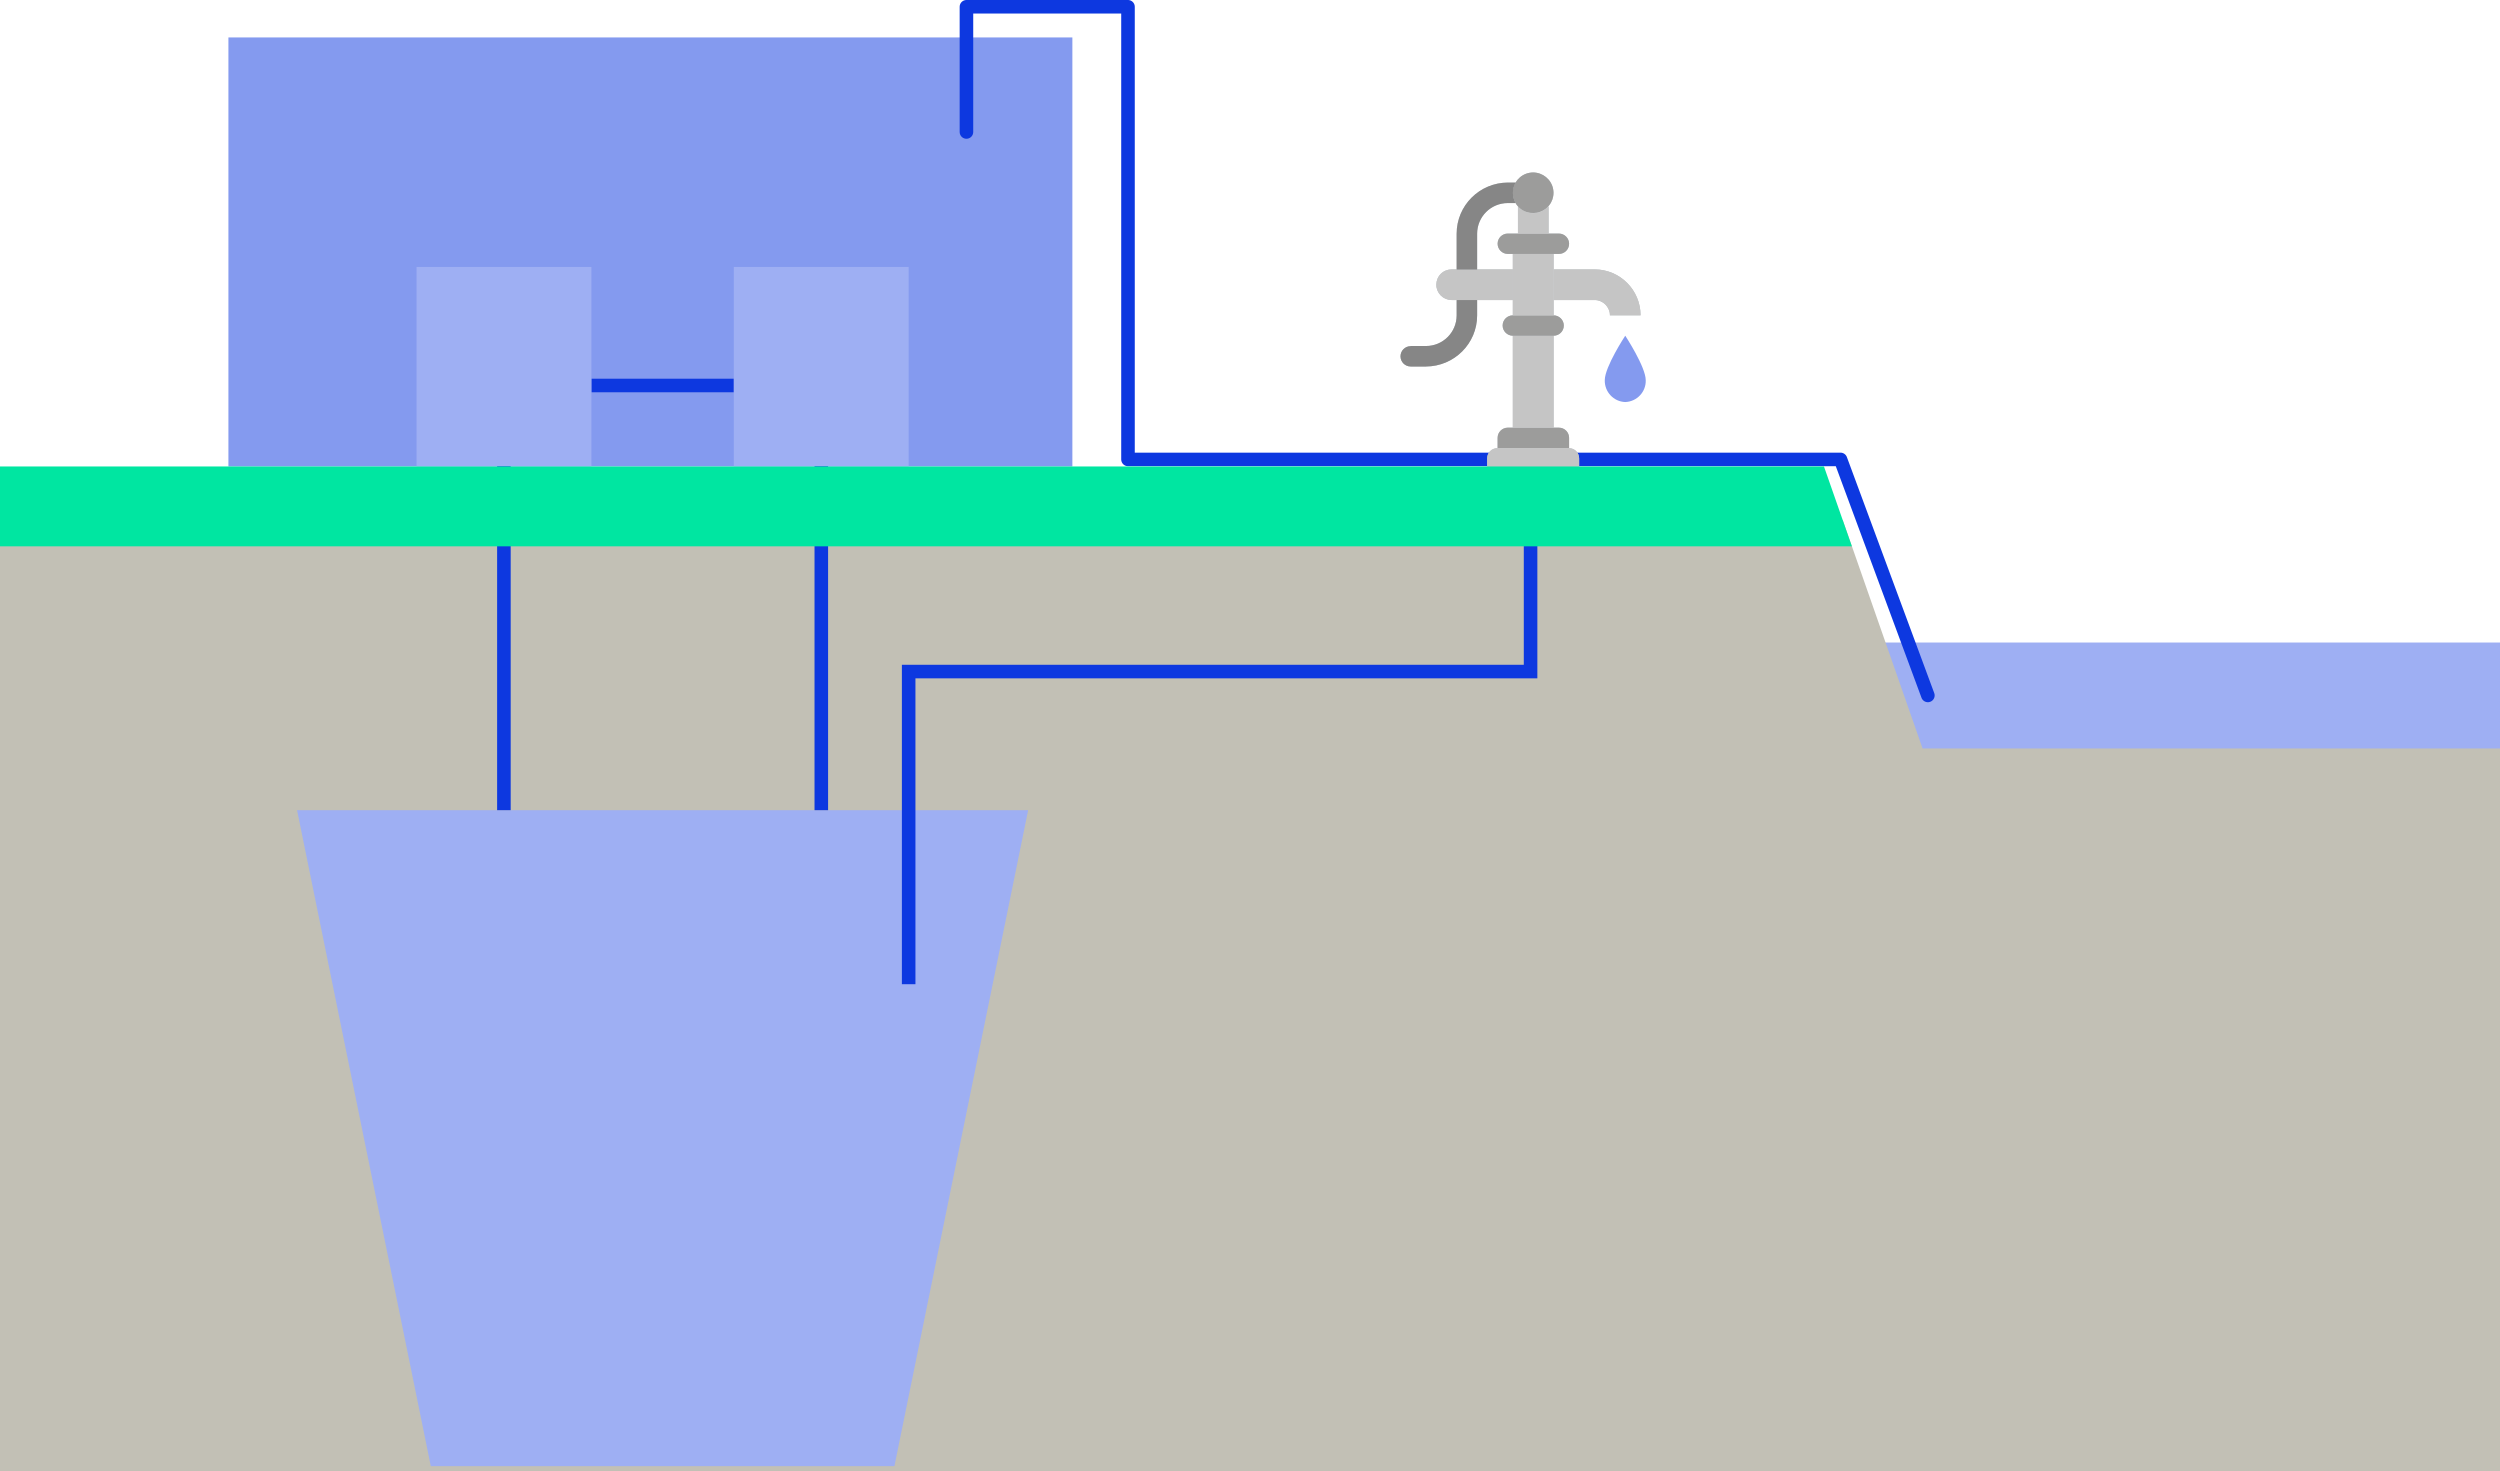
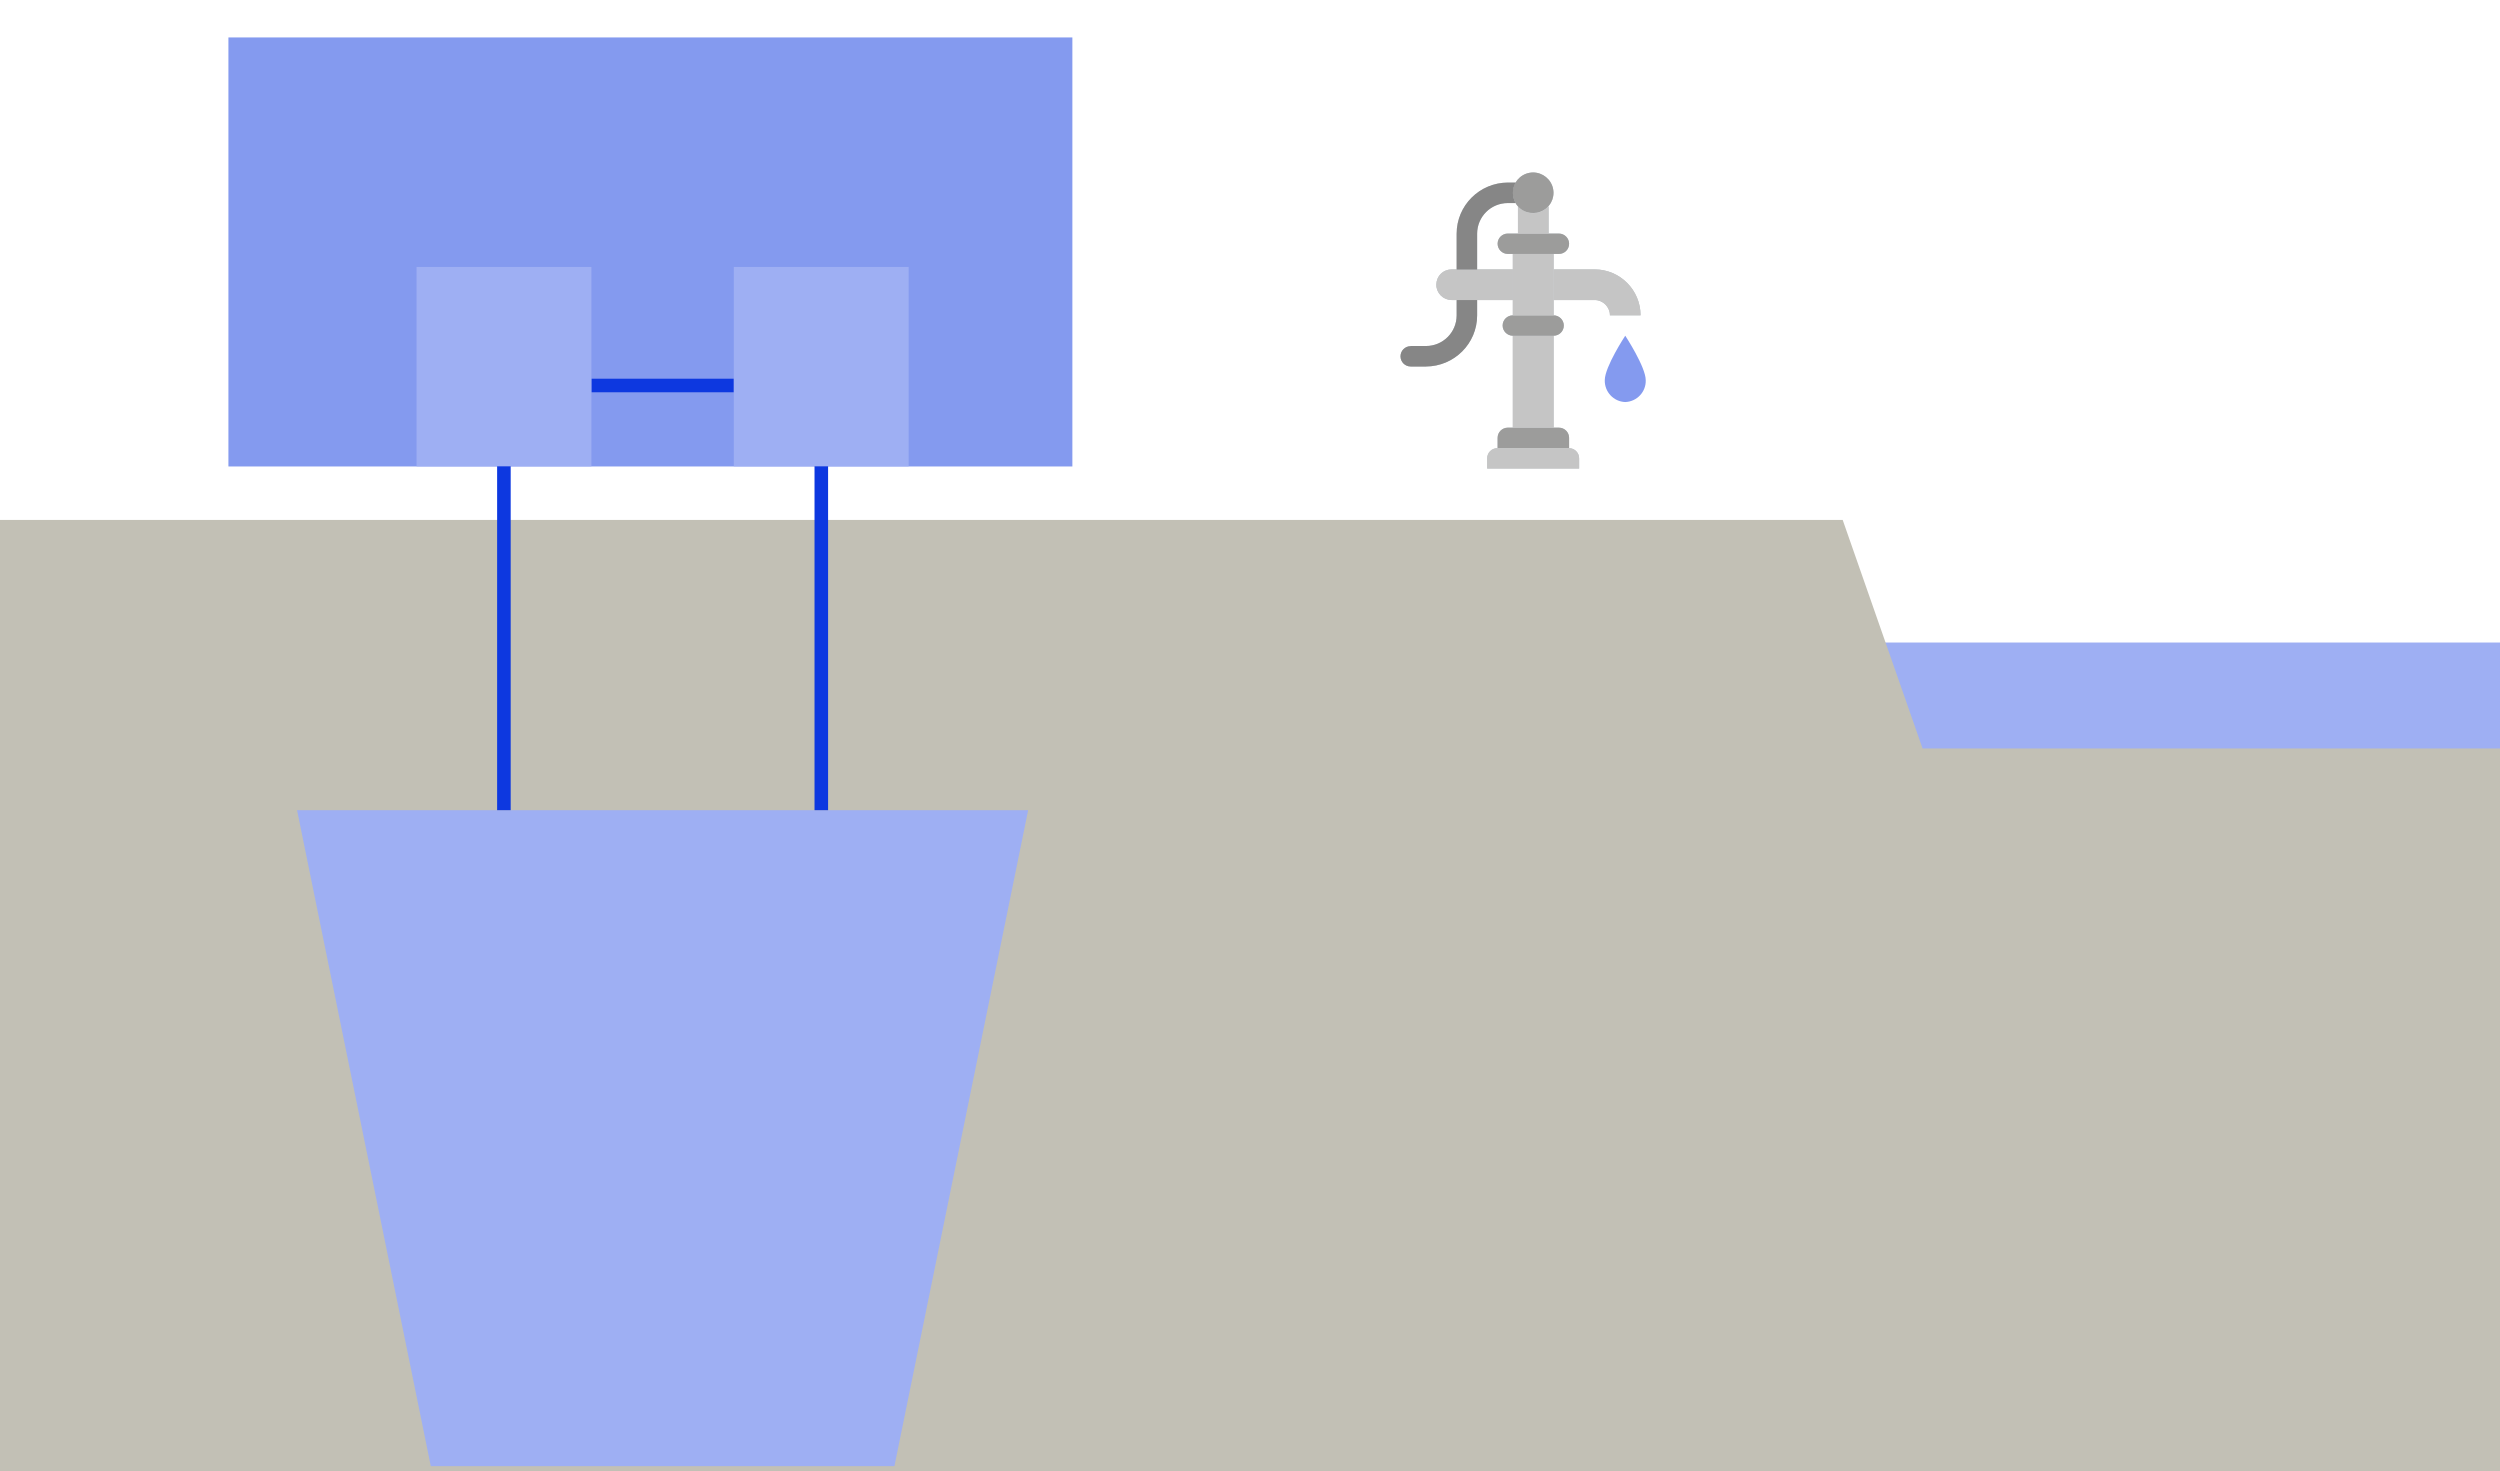
<svg xmlns="http://www.w3.org/2000/svg" id="Layer_2" viewBox="0 0 184.31 108.45" width="184.31" height="108.45" x="0" y="0">
  <defs>
    <style>.cls-1{stroke-linecap:round;stroke-linejoin:round;}.cls-1,.cls-2{fill:none;stroke:#0d38e0;}.cls-3{fill:#00e6a1;}.cls-4{fill:#9c9c9b;}.cls-5,.cls-6{fill:#849aef;}.cls-7{fill:#9eaff3;}.cls-8{fill:#c2c0b5;}.cls-9{fill:#bdc3c7;}.cls-10{fill:#c5c5c5;}.cls-11{fill:#868686;}.cls-2{stroke-miterlimit:10;}.cls-6{fill-rule:evenodd;}</style>
  </defs>
  <g id="PPT">
    <rect class="cls-7" x="135.69" y="47.37" width="48.62" height="11.33" />
    <rect class="cls-5" x="16.84" y="2.76" width="62.22" height="31.63" />
    <polygon class="cls-8" points="141.74 55.18 135.85 38.33 0 38.33 0 108.45 184.31 108.45 184.31 55.18 141.74 55.18" />
    <polygon class="cls-7" points="65.94 108.09 31.76 108.09 21.9 59.73 75.8 59.73 65.94 108.09" />
    <line class="cls-2" x1="37.15" y1="59.73" x2="37.15" y2="23.06" />
    <line class="cls-2" x1="60.55" y1="59.73" x2="60.55" y2="23.06" />
    <line class="cls-2" x1="43.6" y1="28.42" x2="54.1" y2="28.42" />
-     <polyline class="cls-1" points="71.25 9.73 71.25 .5 83.16 .5 83.16 33.87 135.69 33.87 142.13 51.27" />
    <rect class="cls-7" x="30.71" y="19.68" width="12.89" height="14.7" />
    <rect class="cls-7" x="54.1" y="19.68" width="12.89" height="14.7" />
-     <polyline class="cls-2" points="66.99 72.56 66.99 49.51 112.84 49.51 112.84 34.39" />
    <g id="Page-1">
      <g id="_028---Water-Pump-">
        <path id="Shape" class="cls-9" d="m110.4,33.04h5.27c.42,0,.75.34.75.75v.75h-6.78v-.75c0-.42.34-.75.75-.75Z" />
        <path id="Shape-2" class="cls-9" d="m111.16,31.53h3.77c.42,0,.75.34.75.75v.75h-5.27v-.75c0-.42.34-.75.75-.75Z" />
        <rect id="Rectangle-path" class="cls-9" x="111.53" y="24.75" width="3.01" height="6.78" />
        <path id="Shape-3" class="cls-9" d="m111.53,23.25h3.01c.41,0,.75.34.75.75,0,.42-.34.75-.75.75h-3.01c-.41,0-.75-.34-.75-.75,0-.42.34-.75.75-.75Z" />
        <rect id="Rectangle-path-2" class="cls-9" x="111.53" y="18.73" width="3.01" height="4.52" />
        <path id="Shape-4" class="cls-9" d="m111.16,17.22h3.77c.41,0,.75.34.75.75,0,.42-.34.75-.75.75h-3.77c-.41,0-.75-.34-.75-.75,0-.42.34-.75.75-.75Z" />
        <path id="Shape-5" class="cls-9" d="m113.04,15.72c.43,0,.84-.19,1.13-.51v2.02h-2.26v-2.02c.29.33.7.51,1.13.51Z" />
        <path id="Shape-6" class="cls-9" d="m112.76,12.74c.71-.13,1.41.27,1.67.94.26.68,0,1.44-.63,1.81-.62.37-1.42.25-1.9-.29-.07-.07-.12-.15-.17-.24-.13-.23-.2-.49-.2-.75,0-.72.52-1.34,1.23-1.47Z" />
        <path id="Shape-7" class="cls-9" d="m117.56,19.86c1.87,0,3.39,1.52,3.39,3.39h-2.26c0-.62-.51-1.13-1.13-1.13h-3.01v-2.26h3.01Z" />
        <path id="Shape-8" class="cls-9" d="m106.22,20.19c.21-.21.5-.33.8-.33h4.52s0,2.26,0,2.26h-4.52c-.62,0-1.13-.51-1.13-1.13,0-.3.12-.59.33-.8Z" />
        <path id="Shape-9" class="cls-9" d="m104,25.51h1.13c1.25,0,2.26-1.01,2.26-2.26v-1.13h1.51v1.13c0,2.08-1.69,3.76-3.77,3.77h-1.13c-.42,0-.75-.34-.75-.75,0-.42.34-.75.75-.75Z" />
        <path id="Shape-10" class="cls-9" d="m111.16,13.46h.58c-.27.47-.27,1.04,0,1.51h-.58c-1.25,0-2.26,1.01-2.26,2.26v2.64h-1.51v-2.64c0-2.08,1.69-3.76,3.77-3.77Z" />
        <path id="Shape-11" class="cls-10" d="m110.4,33.04h5.27c.42,0,.75.34.75.75v.75h-6.78v-.75c0-.42.34-.75.75-.75Z" />
        <path id="Shape-12" class="cls-4" d="m111.16,31.53h3.77c.42,0,.75.34.75.75v.75h-5.27v-.75c0-.42.34-.75.75-.75Z" />
        <rect id="Rectangle-path-3" class="cls-10" x="111.53" y="24.75" width="3.01" height="6.78" />
        <path id="Shape-13" class="cls-4" d="m111.53,23.25h3.01c.41,0,.75.34.75.75,0,.42-.34.75-.75.75h-3.01c-.41,0-.75-.34-.75-.75,0-.42.34-.75.75-.75Z" />
        <rect id="Rectangle-path-4" class="cls-10" x="111.53" y="18.73" width="3.01" height="4.52" />
        <path id="Shape-14" class="cls-4" d="m111.16,17.22h3.77c.41,0,.75.34.75.75,0,.42-.34.75-.75.75h-3.77c-.41,0-.75-.34-.75-.75,0-.42.34-.75.75-.75Z" />
        <path id="Shape-15" class="cls-10" d="m113.04,15.72c.43,0,.84-.19,1.13-.51v2.02h-2.26v-2.02c.29.33.7.51,1.13.51Z" />
        <path id="Shape-16" class="cls-4" d="m112.76,12.74c.71-.13,1.41.27,1.67.94.26.68,0,1.44-.63,1.81-.62.37-1.42.25-1.9-.29-.07-.07-.12-.15-.17-.24-.13-.23-.2-.49-.2-.75,0-.72.52-1.34,1.23-1.47Z" />
        <path id="Shape-17" class="cls-10" d="m117.56,19.86c1.87,0,3.39,1.52,3.39,3.39h-2.26c0-.62-.51-1.13-1.13-1.13h-3.01v-2.26h3.01Z" />
        <path id="Shape-18" class="cls-10" d="m106.22,20.19c.21-.21.5-.33.8-.33h4.52s0,2.26,0,2.26h-4.52c-.62,0-1.13-.51-1.13-1.13,0-.3.12-.59.33-.8Z" />
        <path id="Shape-19" class="cls-6" d="m119.82,24.75s1.51,2.3,1.51,3.28c.03.86-.65,1.58-1.51,1.61-.86-.03-1.53-.75-1.51-1.61,0-.99,1.51-3.28,1.51-3.28Z" />
        <path id="Shape-20" class="cls-11" d="m104,25.51h1.13c1.25,0,2.26-1.01,2.26-2.26v-1.13h1.51v1.13c0,2.08-1.69,3.76-3.77,3.77h-1.13c-.42,0-.75-.34-.75-.75,0-.42.34-.75.75-.75Z" />
        <path id="Shape-21" class="cls-11" d="m111.16,13.46h.58c-.27.47-.27,1.04,0,1.51h-.58c-1.25,0-2.26,1.01-2.26,2.26v2.64h-1.51v-2.64c0-2.08,1.69-3.76,3.77-3.77Z" />
      </g>
    </g>
-     <polygon class="cls-3" points="134.47 34.39 0 34.39 0 40.28 136.53 40.28 134.47 34.39" />
  </g>
</svg>